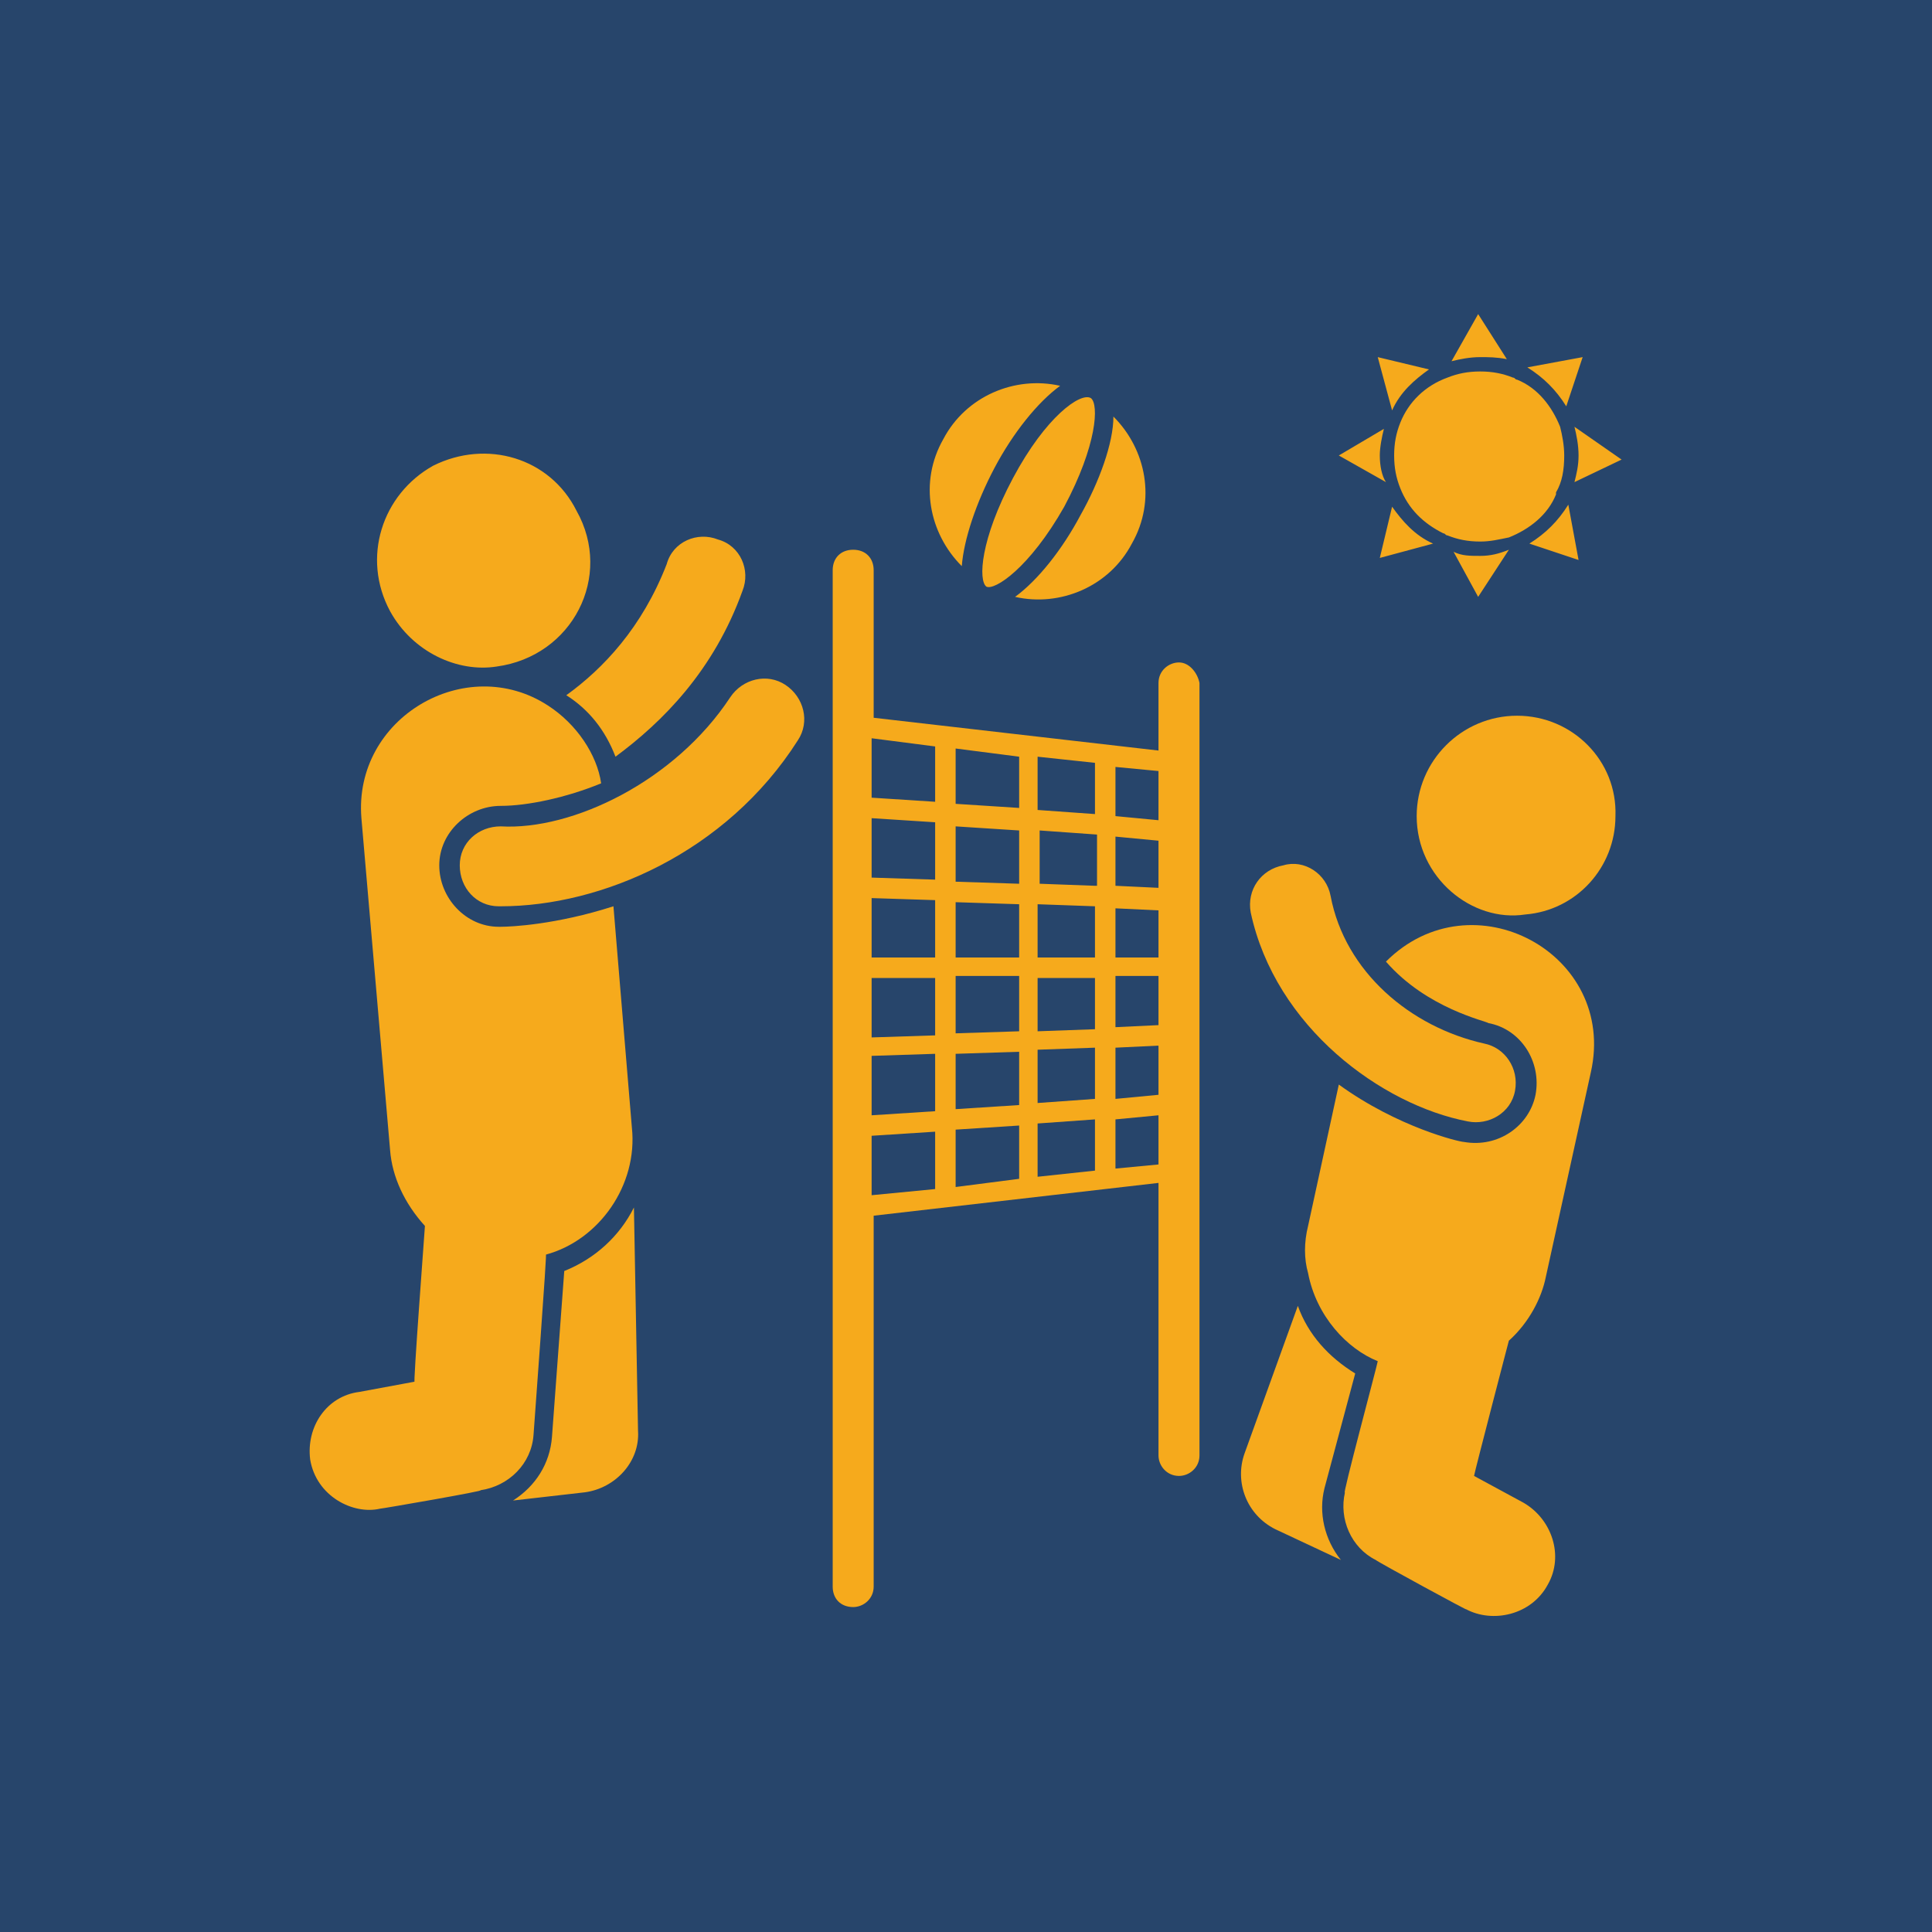
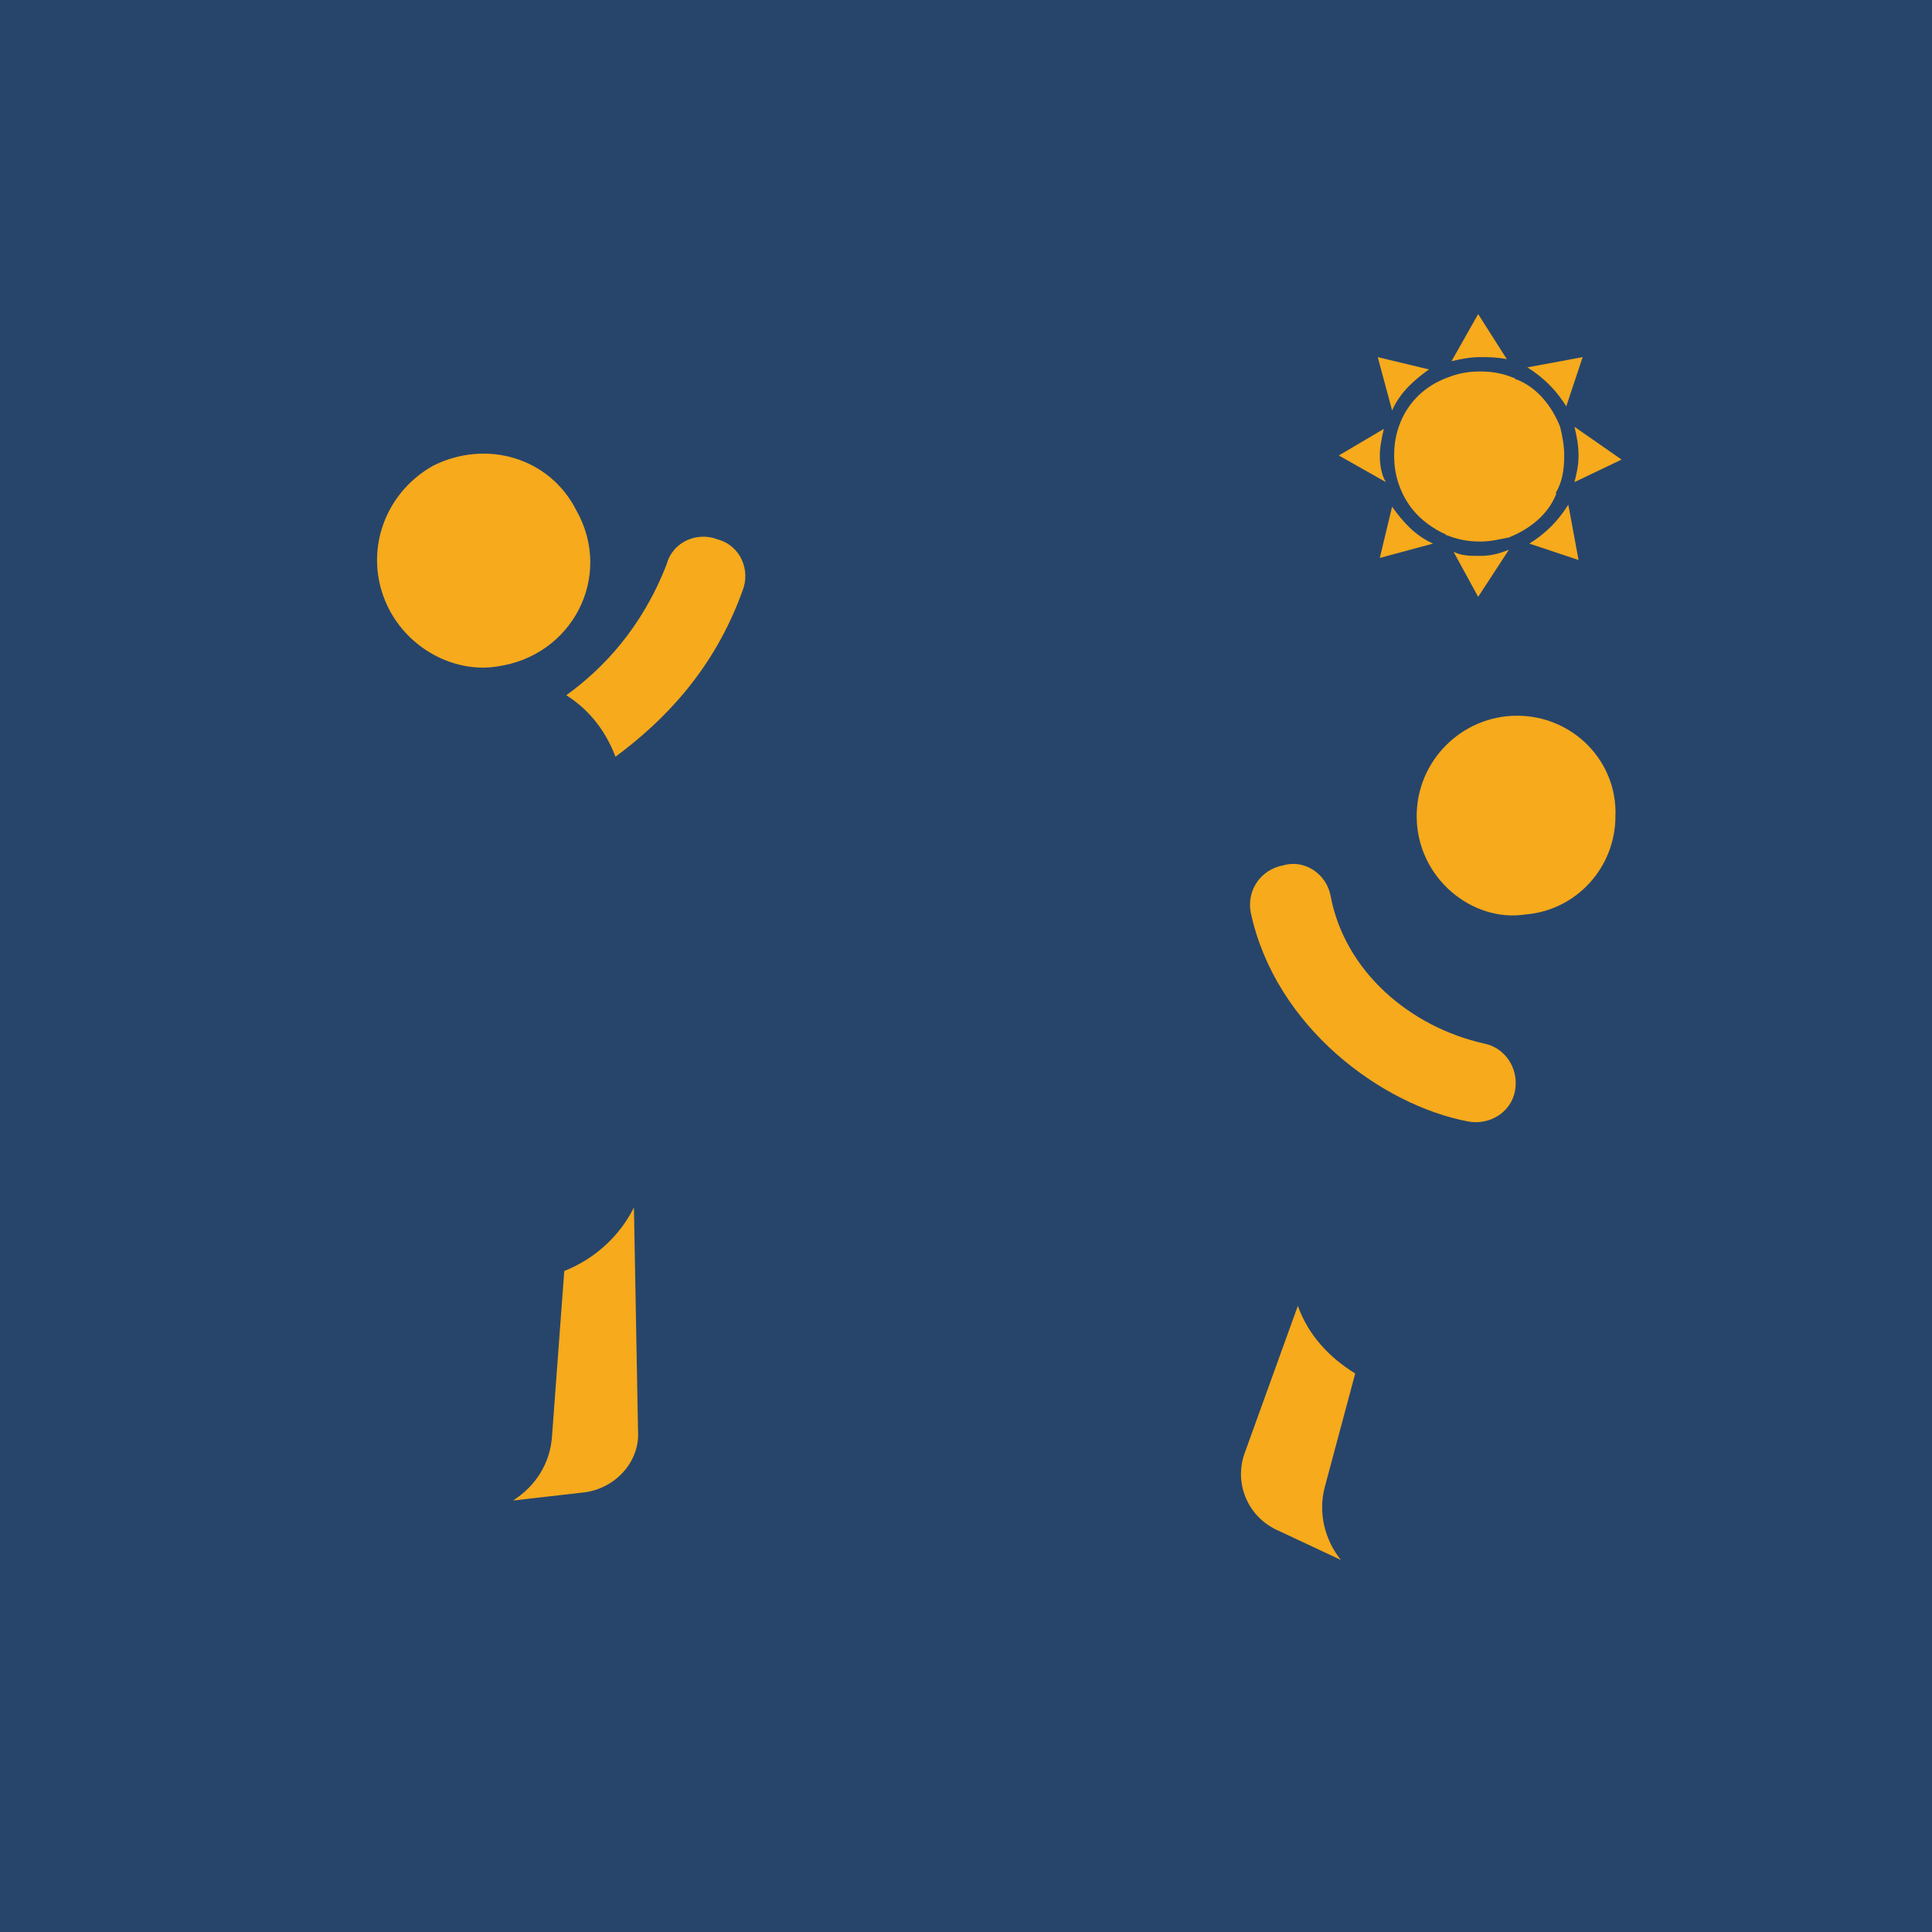
<svg xmlns="http://www.w3.org/2000/svg" version="1.1" width="512" height="512" x="0" y="0" viewBox="0 0 66 66" style="enable-background:new 0 0 512 512" xml:space="preserve" class="">
  <rect width="66" height="66" fill="#27456b" shape="square" />
  <g transform="matrix(0.7,0,0,0.7,9.896,9.89)">
    <path d="m50.5 58.5 1.5-5.6c-1.3-.8-2.3-1.9-2.8-3.3l-2.6 7.2c-.5 1.4.1 3 1.5 3.7l3.2 1.5c-.8-1-1.1-2.3-.8-3.5zM13.4 47.9l-.6 8.1c-.1 1.3-.8 2.4-1.9 3.1l3.5-.4c1.5-.2 2.7-1.5 2.6-3l-.2-10.9c-.7 1.4-1.9 2.5-3.4 3.1zM59.4 3.4 58 1.2l-1.3 2.3c.4-.1.9-.2 1.4-.2.4 0 .8 0 1.3.1zM56.8 12.8 58 15l1.5-2.3c-.5.2-.9.3-1.4.3s-.9 0-1.3-.2zM55.6 3.9l-2.5-.6.7 2.6c.4-.9 1.1-1.5 1.8-2zM60.5 12.4l2.4.8-.5-2.7c-.5.8-1.1 1.4-1.9 1.9zM53.2 8.1c0-.4.1-.9.2-1.3l-2.2 1.3 2.3 1.3c-.2-.3-.3-.8-.3-1.3zM62.7 6.7c.1.4.2.9.2 1.4s-.1.9-.2 1.3L65 8.3zM53.8 10.6l-.6 2.5 2.6-.7c-.9-.4-1.5-1.1-2-1.8zM62.3 5.7l.8-2.4-2.7.5c.8.5 1.4 1.1 1.9 1.9zM54.2 6.5c-.2.5-.3 1-.3 1.6s.1 1.1.3 1.6c.4 1 1.1 1.7 2.1 2.2.1 0 .1.1.2.1.5.2 1 .3 1.6.3.5 0 .9-.1 1.4-.2h.1-.1c1-.4 1.9-1.1 2.3-2.1v-.1c.3-.5.4-1.1.4-1.8 0-.5-.1-1-.2-1.4-.4-1-1.1-1.9-2.1-2.3-.1 0-.1-.1-.2-.1-.5-.2-1-.3-1.6-.3s-1.1.1-1.6.3c-1.1.4-1.9 1.2-2.3 2.2zM15.9 22.8c2.3-1.7 4.8-4.2 6.2-8.1.4-1-.1-2.2-1.2-2.5-1-.4-2.2.1-2.5 1.2-1.2 3.1-3.1 5.1-4.9 6.4 1.1.7 1.9 1.7 2.4 3zM10.1 18.4c3.7-.5 5.7-4.4 3.9-7.6-1.3-2.6-4.4-3.5-7-2.2-2.5 1.4-3.5 4.5-2.1 7.1 1.1 2 3.3 3 5.2 2.7z" fill="#f6aa1c" opacity="1" data-original="#000000" class="" />
-     <path d="M24.2 19.3c-.9-.6-2.1-.3-2.7.6-2.7 4.1-7.7 6.5-11.2 6.3-1.1 0-2 .8-2 1.9s.8 2 1.9 2h.1c4.9 0 11-2.6 14.5-8.1.6-.9.3-2.1-.6-2.7zM34.4 8.7c.9-1.7 2.1-3.2 3.2-4-2.2-.5-4.6.5-5.7 2.6-1.2 2.1-.7 4.6.9 6.2.1-1.3.7-3.1 1.6-4.8zM35.3 9.2c-1.6 3-1.7 5-1.3 5.3.4.2 2.1-.9 3.8-3.9 1.6-3 1.7-5 1.3-5.3-.5-.3-2.2.9-3.8 3.9zM35.4 15c2.2.5 4.6-.5 5.7-2.6 1.2-2.1.7-4.6-.9-6.2 0 1.3-.7 3.2-1.6 4.8-.9 1.7-2.1 3.2-3.2 4zM43.4 18.2c-.5 0-1 .4-1 1v3.3l-13.9-1.6v-7.2c0-.6-.4-1-1-1s-1 .4-1 1v49.6c0 .6.4 1 1 1 .5 0 1-.4 1-1V45.2l13.9-1.6v13.3c0 .5.4 1 1 1 .5 0 1-.4 1-1V19.2c-.1-.5-.5-1-1-1zM31.5 43.9l-3.1.3v-2.9l3.1-.2zm0-3.8-3.1.2v-2.9l3.1-.1zm0-3.7-3.1.1v-2.9h3.1zm0-3.8h-3.1v-2.9l3.1.1zm0-3.8-3.1-.1v-2.9l3.1.2zm0-3.8-3.1-.2v-2.9l3.1.4zm4.1 18.4-3.1.4V41l3.1-.2zm0-3.6-3.1.2v-2.7l3.1-.1zm0-3.6-3.1.1v-2.8h3.1zm0-3.6h-3.1v-2.7l3.1.1zm0-3.6-3.1-.1v-2.7l3.1.2zm0-3.7-3.1-.2v-2.7l3.1.4zM39.3 43l-2.8.3v-2.6l2.8-.2zm0-3.5-2.8.2v-2.6l2.8-.1zm0-3.4-2.8.1v-2.6h2.8zm0-3.5h-2.8V30l2.8.1zm0-3.5-2.7-.1v-2.6l2.8.2v2.5zm0-3.5-2.8-.2v-2.6l2.8.3zm3.1 17.1-2.1.2v-2.4l2.1-.2zm0-3.4-2.1.2V37l2.1-.1zm0-3.4-2.1.1v-2.5h2.1zm0-3.3h-2.1v-2.4l2.1.1zm0-3.4-2.1-.1v-2.4l2.1.2zm0-3.3-2.1-.2v-2.4l2.1.2z" fill="#f6aa1c" opacity="1" data-original="#000000" class="" />
-     <path d="M11.9 55.9c0-.1.7-9.4.6-8.8 2.6-.7 4.5-3.4 4.2-6.2l-.9-10.8c-2.8.9-5 1-5.5 1h-.1c-1.6 0-2.9-1.4-2.9-3s1.4-2.9 3-2.9c1.3 0 3.2-.4 4.9-1.1-.2-1.4-1.2-2.9-2.6-3.8-4-2.6-9.5.6-9.1 5.5L4.9 42c.1 1.3.7 2.6 1.7 3.7 0 .1-.6 8-.5 7.6l-2.7.5C1.8 54 .8 55.5 1 57.1c.3 1.8 2.1 2.7 3.4 2.4.1 0 5.3-.9 4.9-.9 1.4-.2 2.5-1.3 2.6-2.7zM53.5 32.8c2 2.3 4.9 2.9 5 3 1.6.3 2.6 1.9 2.3 3.5-.3 1.5-1.8 2.6-3.5 2.3-.2 0-3.2-.7-6.1-2.8l-1.5 6.9c-.2.8-.2 1.6 0 2.3.4 2.1 1.9 3.7 3.4 4.3 0 .1-1.8 6.8-1.6 6.4-.3 1.3.3 2.7 1.5 3.3.1.1 4.7 2.6 4.4 2.4 1.3.7 3.2.3 4-1.2.8-1.4.2-3.2-1.2-4l-2.4-1.3c0-.1 1.8-7 1.7-6.6 1-.9 1.6-2.1 1.8-3.1l2.2-10c1.3-5.8-5.8-9.6-10-5.4z" fill="#f6aa1c" opacity="1" data-original="#000000" class="" />
    <path d="M59.9 20.8c-2.7 0-4.9 2.2-4.9 4.9 0 3 2.7 5.2 5.3 4.8 2.5-.2 4.4-2.3 4.4-4.8.1-2.7-2.1-4.9-4.8-4.9zM57.5 40.6c1 .2 2.1-.4 2.3-1.5s-.5-2.1-1.5-2.3c-3.6-.8-6.8-3.5-7.5-7.2-.2-1.1-1.3-1.8-2.3-1.5-1.1.2-1.8 1.2-1.6 2.3 1.2 5.6 6.4 9.4 10.6 10.2z" fill="#f6aa1c" opacity="1" data-original="#000000" class="" />
  </g>
</svg>